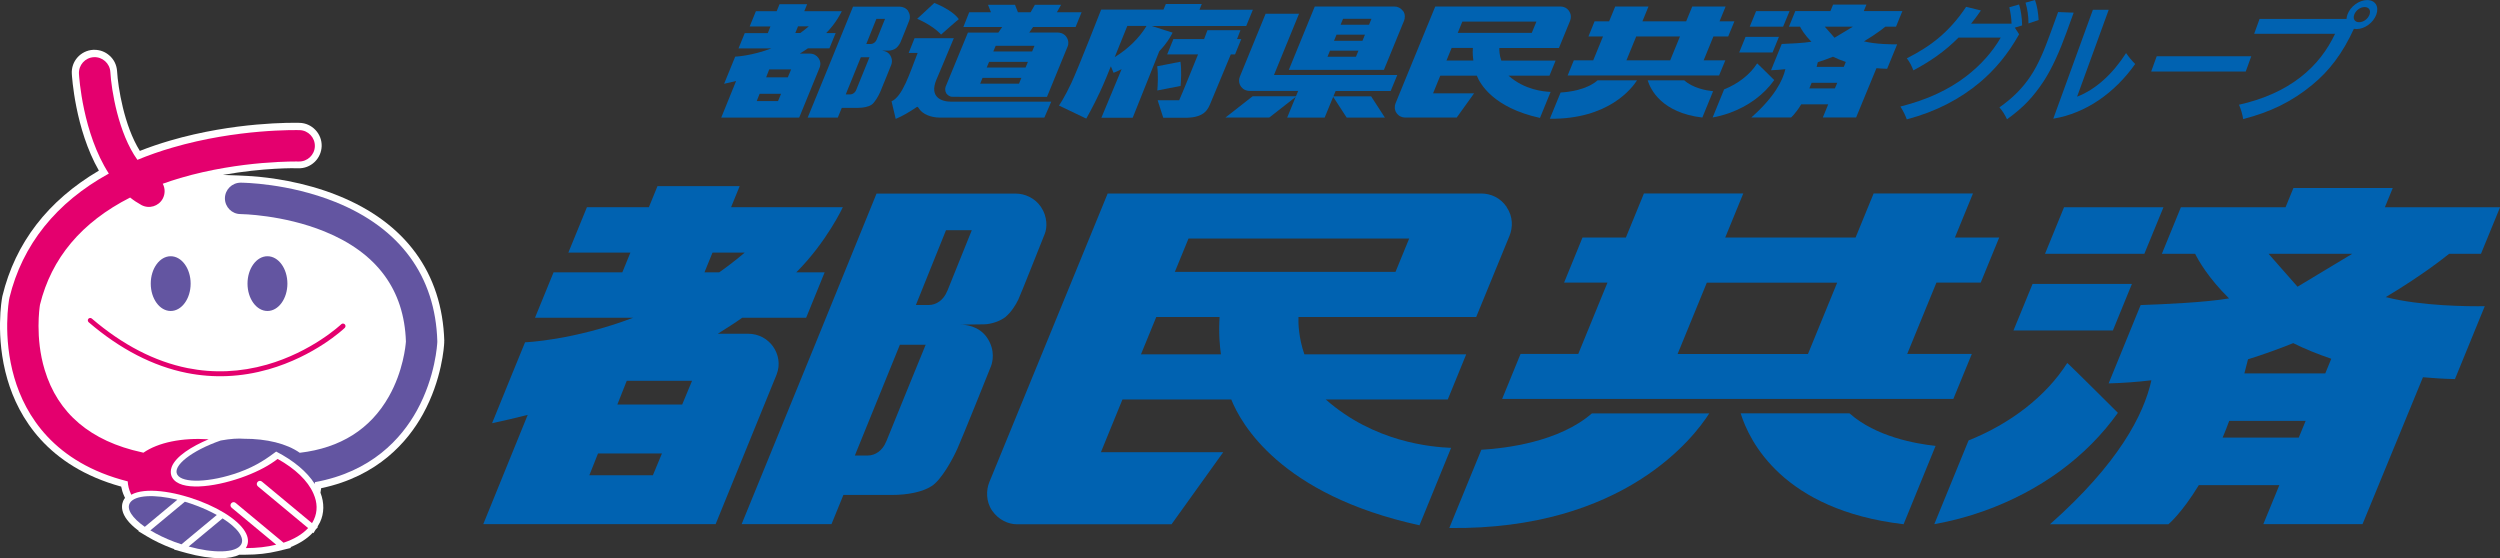
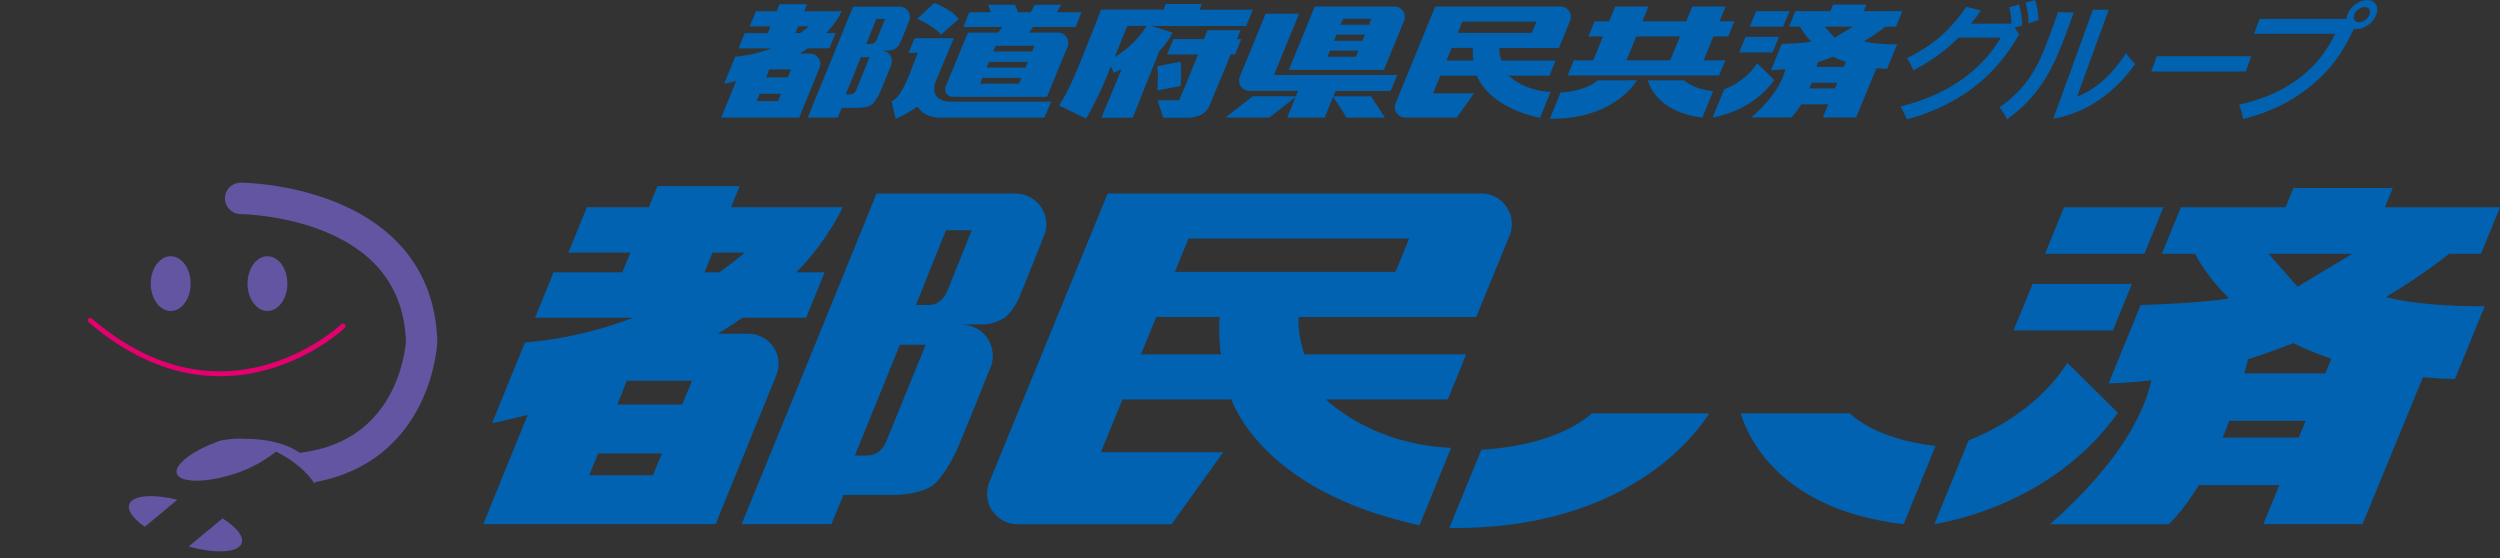
<svg xmlns="http://www.w3.org/2000/svg" id="_レイヤー_2" width="329.68" height="73.62" viewBox="0 0 329.68 73.62">
  <rect x="0" y="0" width="329.68" height="73.62" fill="#333333" stroke="none" />
  <defs>
    <style>.cls-1{fill:#fff;}.cls-2{fill:#6355a1;}.cls-3{fill:#0062b1;}.cls-4{fill:#e4006e;}</style>
  </defs>
  <g id="aiデータ">
-     <path class="cls-1" d="M58.59,44.97c-.27-8.96-5.11-15.6-14.02-19.18-4.62-1.86-9.14-2.4-11.42-2.56h-.12c-.08-.01-.15-.02-.22-.02-.58-.03-2.03-.11-3.42-.14,5.36-.96,9.49-.9,9.95-.88h0c.78.03,1.56-.27,2.14-.82.58-.55.91-1.29.94-2.09.02-.8-.27-1.56-.82-2.14-.55-.58-1.29-.92-2.09-.94-.86-.02-8.55-.15-17.08,2.34-1.36.4-2.7.85-3.99,1.36-2.08-3.35-2.87-8.34-3-10.51-.05-.8-.4-1.54-1.01-2.07-.55-.49-1.24-.75-1.97-.75-.06,0-.12,0-.18,0-1.65.1-2.91,1.51-2.81,3.16.02.29.42,7.26,3.57,12.77C6.3,26.47,2.02,32.03.32,39.03l-.03.15c-.04.21-.96,5.22.69,10.86,1.45,4.96,5.24,11.44,15,14.13.08.42.21.84.4,1.26l.11.23s-.08.1-.12.16c-.35.57-.87,2.12,1.93,4.19l-.05.04,1.11.67c.98.59,2.09,1.12,3.3,1.58.11.04.22.08.34.12l-.06.05,1.7.47c1.55.43,3.12.67,4.4.67,1.04,0,1.89-.15,2.52-.46h.85c1.51,0,2.93-.16,4.21-.47l1.73-.42h.05s-.11-.1-.11-.1c1.23-.49,2.23-1.13,2.96-1.92l.08.07.3-.48.28-.31.02-.02-.06-.05.02-.03c.12-.19.22-.38.31-.55.56-1.19.58-2.54.06-3.9l.09-.59c7.5-1.57,11.44-6.17,13.42-9.76,2.52-4.56,2.79-8.96,2.81-9.44v-.12s0-.09,0-.09Z" />
-     <path class="cls-3" d="M261.2,37.27l2.44-5.95h-5.84l2.38-5.81h-13.1l-2.38,5.81h-17.19l2.38-5.81h-13.1l-2.38,5.81h-5.72l-2.43,5.95h5.72l-3.85,9.4h-7.61l-2.43,5.94h59.5l2.44-5.94h-8.52l3.85-9.4h5.84ZM238.42,46.68h-17.19l3.85-9.4h17.19l-3.85,9.4Z" />
    <path class="cls-3" d="M229.55,54.52c1.13,3.64,5.54,12.74,21.48,14.61l4.22-10.33c-2.61-.28-7.87-1.2-11.35-4.29h-14.35Z" />
    <path class="cls-3" d="M195.35,59.31l-4.23,10.32c23.1.27,32.35-12.08,34.28-15.11h-15.48c-4.33,3.77-11.39,4.61-14.57,4.79Z" />
    <polygon class="cls-3" points="285.3 27.33 272.19 27.33 269.68 33.47 282.78 33.47 285.3 27.33" />
    <polygon class="cls-3" points="281.14 37.44 268.04 37.44 265.52 43.58 278.63 43.58 281.14 37.44" />
    <path class="cls-3" d="M279.29,54.44s-6.65-6.63-6.68-6.57c-2.8,4.41-7.53,8.02-13.01,10.21l-4.52,11.04c2.21-.39,4.41-.97,6.59-1.75,7.36-2.64,13.48-7.12,17.62-12.93Z" />
    <path class="cls-3" d="M314.61,39.18c4.56-2.72,7.52-5.03,8.36-5.71h4.2l2.52-6.14h-15.19l1.04-2.54h-13.1l-1.04,2.54h-13.8l-2.51,6.14h4.39c.42.85,1.74,3.2,4.47,5.88-3.08.53-8.52.77-11.66.88l-4.22,10.33c1.91-.05,3.79-.19,5.64-.41-1.01,4.56-4.35,11-13.38,18.99h15.62s1.76-1.46,4.01-5.16h10.62l-2.11,5.14h13.08l7.97-19.37c1.35.12,2.76.21,4.22.24l3.93-9.61c-2.05.03-8.41,0-13.05-1.2ZM310.19,33.47l-7.21,4.34-3.82-4.34h11.03ZM293.1,57.71c.3-.7.59-1.43.87-2.21h10.08l-.91,2.21h-10.05ZM306.63,49.24h-10.66c.16-.6.32-1.22.48-1.86,2.08-.65,4.07-1.37,5.96-2.13,1.51.75,3.18,1.44,5.02,2.06l-.79,1.93Z" />
    <path class="cls-3" d="M101.95,45.7c-.7-.97-1.83-1.69-3.32-1.69h-3.97c1.11-.7,2.24-1.41,3.22-2.11h8.43l2.44-5.99h-3.74c4.02-4.02,6.14-8.59,6.14-8.59h-14.74l1.13-2.77h-10.84l-1.13,2.77h-8.17l-2.45,5.99h8.18l-1.06,2.6h-9.07l-2.45,5.99h12.95c-7.98,3.02-14.26,3.24-14.26,3.24,0,0-3.27,7.98-4.35,10.67,1.62-.35,3.19-.71,4.7-1.1l-5.86,14.41h0s30.64,0,30.64,0c0,0,7.68-18.83,8.03-19.7.55-1.37.24-2.74-.45-3.71ZM86.1,62.67h-8.38l1.14-2.87h8.43l-1.19,2.87ZM89.96,53.35h-8.55l1.24-3.13h8.61l-1.3,3.13ZM92.9,35.91l1.06-2.6h4.25c-1.11.94-2.23,1.81-3.36,2.6h-1.95Z" />
    <path class="cls-3" d="M137.29,27.31c-.83-1.24-2.2-1.78-3.32-1.78h-18.38l-8.09,19.87h0l-9.7,23.72h11.85l1.57-3.85h6.4c2.02,0,4-.37,5.24-1.17,1.25-.8,2.74-3.45,3.43-5.02.7-1.57,4.21-10.32,4.39-10.78s.63-2.04-.48-3.72-3.03-1.76-3.45-1.76,2.29-.05,2.98-.05c1.01,0,2.25-.47,2.86-.97.75-.62,1.34-1.56,1.69-2.28.34-.71,3.15-7.84,3.49-8.67.34-.83.36-2.29-.48-3.53ZM116.86,58.23c-.46,1.17-1.42,1.84-2.43,1.84h-1.7l5.94-14.61h3.4s-4.74,11.6-5.2,12.77ZM124.91,38.38c-.46,1.17-1.42,1.84-2.43,1.84h-1.7l3.97-9.86h3.4s-2.77,6.85-3.23,8.02Z" />
    <path class="cls-3" d="M198.7,27.31c-.85-1.25-2.13-1.79-3.35-1.79h-49.28s-15.23,37.11-15.61,38.07c-.41.99-.47,2.55.38,3.76.85,1.22,2.13,1.79,3.3,1.79h20.35l6.82-9.51h-16.13l2.84-6.95h14.35c1.26,3.16,6.46,12.58,24.82,16.59l4.17-10.21c-2.61-.11-10.12-.73-16.53-6.38h16.09l2.43-5.95h-21.34c-.76-2.21-.81-4.1-.78-4.93h23.44c2.05-4.99,3.94-9.61,4.39-10.7.45-1.09.48-2.54-.38-3.79ZM161.02,46.73h-10.56l2.02-4.93h8.35c-.14,2.17.03,3.92.18,4.93ZM154.93,35.85l1.8-4.39h29.1l-1.8,4.39h-29.1Z" />
    <path class="cls-3" d="M266.26,4.53c-1.52,2.71-3.26,4.72-5.18,6.34-2.58,2.16-5.75,3.85-9.63,4.87-.21-.59-.47-1.1-.84-1.69,3.65-.92,6.4-2.27,8.57-3.91,2.01-1.52,3.58-3.31,4.66-5.18h-5.57c-1.74,1.76-3.7,3.13-5.95,4.32-.24-.62-.48-1.1-.86-1.59,3.3-1.66,5.67-3.58,7.82-6.79l1.95.48c-.43.62-.85,1.19-1.3,1.74h5.34c-.03-.8-.14-1.51-.3-2.16l1.29-.37c.24.75.39,1.77.4,2.76l-.96.3.58.89ZM268.36,0c.27.77.41,1.57.48,2.64l-1.34.45c0-1.05-.15-1.92-.39-2.74l1.25-.35Z" />
    <path class="cls-3" d="M273.46,1.67l-.96,2.64c-.84,2.31-1.84,4.63-2.99,6.39-1.37,2.06-2.62,3.43-4.84,5.03-.28-.6-.62-1.14-1-1.57,1.8-1.27,3.07-2.56,4.13-4.16,1.05-1.59,1.79-3.41,2.63-5.72l.98-2.69,2.06.08ZM275.99,1.29h2.09l-4.17,11.46c2.45-.95,4.67-2.96,6.46-5.75.38.55.78,1.02,1.2,1.44-2.69,3.81-6.52,6.51-10.8,7.21l5.22-14.35Z" />
    <path class="cls-3" d="M296.15,9.43h-12.47l.73-2.01h12.47l-.73,2.01Z" />
    <path class="cls-3" d="M309.44,2.49c.02-.18.05-.37.12-.57.39-1.07,1.53-1.91,2.6-1.91s1.6.84,1.21,1.91-1.53,1.91-2.6,1.91c-.12,0-.24-.02-.36-.03-1.5,3.26-3.24,5.54-5.48,7.38-2.71,2.24-5.56,3.61-9.12,4.52-.11-.67-.27-1.24-.55-1.89,3.31-.74,5.95-1.97,8.02-3.56,2.23-1.71,3.65-3.7,4.65-5.79h-10.67l.71-1.96h11.46ZM311.1,2.93c.57,0,1.16-.43,1.37-1,.21-.57-.07-1-.64-1s-1.16.43-1.37,1c-.21.57.07,1,.64,1Z" />
    <path class="cls-3" d="M171.3,1.81h-4.4s-3.29,8.04-3.4,8.3c-.13.31-.19.86.17,1.33.36.47.82.55,1.16.55h6.36l-.29.7h-5.71l-3.59,2.81h5.78l3.48-2.72-1.12,2.73h4.94l1.13-2.74,1.78,2.74h5.04l-1.82-2.81h-4.97l.29-.7h7.26l.87-2.11h-16.26l3.3-8.07Z" />
    <path class="cls-3" d="M185.02,1.46c-.31-.42-.72-.6-1.12-.6h-10.52l-3.42,8.35h12.54c1.26-3.08,2.55-6.23,2.66-6.49.12-.31.18-.85-.13-1.27ZM176.25,4.57h3.75l-.33.81h-3.75l.33-.81ZM180.86,2.48l-.32.78h-3.75l.32-.78h3.75ZM175.39,6.68h3.75l-.33.8h-3.75l.33-.8Z" />
    <path class="cls-3" d="M227.9,4.81l.82-2h-1.96l.8-1.95h-4.4l-.8,1.95h-5.77l.8-1.95h-4.39l-.8,1.95h-1.92l-.81,2h1.92l-1.29,3.15h-2.56l-.81,1.99h19.97l.82-1.99h-2.86l1.29-3.15h1.96ZM220.25,7.96h-5.77l1.29-3.15h5.77l-1.29,3.15Z" />
    <path class="cls-3" d="M217.28,10.59c.38,1.23,1.86,4.28,7.21,4.91l1.42-3.47c-.88-.09-2.64-.4-3.81-1.44h-4.82Z" />
    <path class="cls-3" d="M205.8,12.2l-1.42,3.46c7.75.09,10.85-4.05,11.5-5.07h-5.2c-1.45,1.27-3.82,1.55-4.89,1.61Z" />
    <path class="cls-3" d="M206.92,1.46c-.29-.42-.71-.6-1.12-.6h-16.53l-3.1,7.55h0c-.91,2.23-2.01,4.9-2.14,5.22-.14.33-.16.86.13,1.27.29.41.71.6,1.11.6h6.83l2.29-3.19h-5.41l.95-2.33h4.82c.42,1.06,2.16,4.22,8.33,5.57l1.4-3.43c-.88-.04-3.4-.24-5.55-2.14h5.4l.81-1.99h-7.16c-.26-.74-.27-1.38-.26-1.66h7.86c.69-1.67,1.32-3.22,1.47-3.59.15-.36.16-.85-.13-1.27ZM194.29,7.98h-3.54l.68-1.66h2.8c-.05.73.01,1.32.06,1.66ZM192.24,4.33l.6-1.48h9.77l-.61,1.48h-9.76Z" />
    <polygon class="cls-3" points="235.99 1.47 231.58 1.47 230.74 3.52 235.14 3.52 235.99 1.47" />
    <polygon class="cls-3" points="234.59 4.86 230.19 4.86 229.35 6.92 233.75 6.92 234.59 4.86" />
    <path class="cls-3" d="M233.97,10.56s-2.23-2.22-2.25-2.2c-.94,1.48-2.52,2.69-4.36,3.43l-1.51,3.7c.74-.13,1.48-.33,2.21-.59,2.47-.89,4.53-2.39,5.92-4.35Z" />
    <path class="cls-3" d="M245.82,5.44c1.53-.91,2.52-1.69,2.8-1.92h1.41l.84-2.06h-5.09l.35-.85h-4.4l-.35.85h-4.63l-.84,2.06h1.47c.14.29.58,1.08,1.5,1.98-1.04.18-2.86.26-3.92.3l-1.41,3.46c.64-.02,1.27-.06,1.89-.14-.35,1.53-1.46,3.69-4.49,6.37h5.24s.59-.49,1.34-1.73h3.56l-.71,1.73h4.39l2.68-6.5c.45.04.92.07,1.41.08l1.32-3.22c-.68,0-2.82,0-4.38-.4ZM244.34,3.52l-2.42,1.46-1.28-1.46h3.7ZM238.6,11.66c.1-.23.2-.48.3-.74h3.38l-.31.74h-3.37ZM243.14,8.82h-3.58c.05-.2.11-.41.16-.62.7-.22,1.36-.46,2-.72.51.25,1.07.48,1.69.69l-.26.64Z" />
    <path class="cls-3" d="M163.58,3.98h-4.35l-.44,1.17h-4.05l-.82,2.02h4.07s-2.34,5.79-2.49,6.05h-2.84l.74,2.31h3.08c2.44-.06,2.83-1.14,3.22-2.09h0s2.61-6.27,2.61-6.27h.56l.82-2.02h-.56l.45-1.17Z" />
    <path class="cls-3" d="M158.18,1.27l.3-.74h-4.74l-.31.74h-8.22,0,0,0,0s-3.01,7.71-3.93,9.68c-.92,1.96-1.63,2.97-1.63,2.97l3.6,1.72s.95-1.68,1.77-3.44c.62-1.32,1.22-2.83,1.47-3.46.15.35.36.86.36.86,0,0,.75-.3,1.06-.48l-2.67,6.41h4.13l3.51-8.78c1.27-1.33,1.75-2.45,1.75-2.45,0,0-1.72-.53-2.75-.87h12.46l.88-2.15h-7.05ZM147,7.53c.57-1.4,1.21-3.02,1.66-4.11h2.54c-.95,1.55-2.38,3-4.2,4.11Z" />
    <path class="cls-3" d="M155.67,8.14l-3.07.6c.16,1.09.07,2.56.02,3.19l3.07-.6c.05-.65.14-2.11-.02-3.19Z" />
    <path class="cls-3" d="M136.23,3.56h5.61l.79-1.94h-3.26l.56-.99h-3.46l-.56.99h-1.67l-.39-.99h-3.56l.39.99h-2.87l-.77,1.94h5.12l-.51.74h-4.01s-2.81,6.79-2.93,7.11c-.13.31-.05.69.08.9.14.21.45.45.76.45s1.03.01,1.03.01h11.49s2.64-6.44,2.74-6.69c.1-.25.16-.74-.2-1.24-.36-.5-.93-.55-1.14-.55s-3.74,0-3.74,0l.51-.74ZM130.43,8.16h5.12l-.31.75h-5.12l.31-.75ZM129.57,10.27h5.12l-.31.76h-5.12l.31-.76ZM136.11,6.79h-5.12l.31-.75h5.12l-.31.75Z" />
    <path class="cls-3" d="M124.1,4.56s2.32-2.05,2.34-2.03c-.89-1.27-3.23-2.14-3.23-2.14l-2.26,2.09s2.03.83,3.15,2.08Z" />
    <path class="cls-3" d="M125.44,13.41c-1.35,0-2.9-.64-1.96-2.89,0-.01,1.18-2.75,2.3-5.48h-5.18l-.77,1.94h1.18c-1.03,2.64-1.98,5.74-3.44,6.38l.55,2.32c1.01-.43,1.72-.88,2.47-1.36.4-.26.38-.36.63.04.44.66,1.48,1.15,2.77,1.15h13.73l.91-2.1h-13.19Z" />
    <path class="cls-3" d="M107.92,7.64c-.23-.33-.62-.57-1.12-.57h-1.33c.37-.24.75-.47,1.08-.7h2.83l.82-2.01h-1.25c1.35-1.35,2.06-2.88,2.06-2.88h-4.95l.38-.93h-3.64l-.38.93h-2.74l-.82,2.01h2.74l-.35.88h-3.04l-.82,2.01h4.34c-2.68,1.02-4.78,1.09-4.78,1.09,0,0-1.1,2.67-1.46,3.58.54-.12,1.07-.24,1.58-.37l-1.96,4.83h0s10.28,0,10.28,0c0,0,2.58-6.32,2.7-6.61.18-.46.08-.92-.15-1.24ZM102.6,13.33h-2.81l.38-.96h2.83l-.4.96ZM103.9,10.2h-2.87l.41-1.05h2.89l-.44,1.05ZM104.88,4.35l.36-.88h1.42c-.37.32-.75.61-1.12.88h-.66Z" />
    <path class="cls-3" d="M119.78,1.47c-.28-.41-.74-.59-1.12-.59h-6.17l-2.72,6.67h0l-3.26,7.96h3.97l.53-1.29h2.15c.68,0,1.34-.13,1.76-.4.42-.27.92-1.15,1.15-1.68.23-.53,1.41-3.46,1.47-3.62.06-.15.21-.68-.16-1.25-.37-.57-1.02-.59-1.16-.59s.77-.01,1-.01c.34,0,.76-.16.96-.33.25-.21.45-.52.57-.77.12-.24,1.06-2.63,1.17-2.91.11-.28.12-.77-.16-1.18ZM112.92,11.84c-.16.39-.48.61-.82.61h-.57l1.99-4.9h1.14s-1.59,3.89-1.74,4.28ZM115.63,5.18c-.16.39-.48.62-.82.62h-.57l1.33-3.31h1.14s-.93,2.3-1.08,2.69Z" />
    <path class="cls-2" d="M22.51,41.01c1.45,0,2.63-1.62,2.63-3.61s-1.18-3.61-2.63-3.61-2.63,1.62-2.63,3.61,1.18,3.61,2.63,3.61Z" />
    <path class="cls-2" d="M35.27,41.01c1.45,0,2.63-1.62,2.63-3.61s-1.18-3.61-2.63-3.61-2.63,1.62-2.63,3.61,1.18,3.61,2.63,3.61Z" />
    <path class="cls-4" d="M11.66,42.03c-.12.14-.1.35.04.47,4.14,3.55,8.49,5.79,12.93,6.68,3.56.71,7.18.55,10.77-.47,6.09-1.74,9.91-5.32,10.06-5.47.13-.13.14-.34.01-.47-.13-.13-.34-.14-.47-.01-.04.04-3.87,3.64-9.82,5.33-3.48.99-6.99,1.14-10.45.45-4.32-.87-8.57-3.06-12.62-6.53-.14-.12-.35-.1-.47.04Z" />
-     <path class="cls-2" d="M24.36,66.18l-4.53,3.76c.89.54,1.96,1.06,3.15,1.51.32.12.64.23.95.33l4.66-3.87c-.78-.43-1.67-.85-2.65-1.22-.53-.2-1.05-.38-1.57-.53,0,0,0,.01-.02.02Z" />
    <path class="cls-2" d="M29.35,68.36l-4.47,3.71c3.31.92,6.21.86,6.9-.24.55-.89-.46-2.23-2.43-3.47Z" />
    <path class="cls-2" d="M19.1,69.47l4.29-3.57c-3.03-.74-5.6-.62-6.25.41-.51.81.3,2,1.95,3.16Z" />
-     <path class="cls-4" d="M41.32,65.06c-.72-1.65-2.39-3.26-4.71-4.54l-.37.27c-1.13.82-2.73,1.61-4.49,2.22-3.62,1.26-7.99,1.78-9.03-.02-.11-.18-.2-.44-.2-.77,0-.19.03-.41.12-.64.53-1.41,2.68-2.73,4.87-3.65-3.49-.23-6.64.41-8.6,1.77-.06-.02-.12-.04-.19-.05-6.78-1.47-11.1-5.13-12.83-10.88-.65-2.14-.81-4.2-.81-5.78,0-1.49.15-2.54.19-2.8,1.51-6.16,5.5-10.9,11.89-14.14.46.37.96.7,1.49.99,1.01.54,2.26.17,2.81-.84.34-.64.32-1.38,0-1.97.75-.27,1.53-.52,2.33-.76,8-2.35,15.53-2.17,15.6-2.17,1.14.03,2.1-.87,2.13-2.01.03-1.14-.87-2.1-2.01-2.13-.33,0-8.18-.21-16.79,2.31-1.62.47-3.15,1.01-4.6,1.61-2.52-3.51-3.43-9.2-3.57-11.59-.07-1.14-1.05-2.01-2.19-1.95-1.14.07-2.01,1.04-1.95,2.19.02.41.5,7.84,3.94,13.16-6.93,3.81-11.41,9.38-13.11,16.39v.05s-.02.05-.02.05c-.04.2-.91,5.04.67,10.44,1.44,4.92,5.21,11.2,14.95,13.66.03.54.16,1.08.4,1.61.02.05.05.1.07.15,1.81-1.01,5.6-.46,8.92.79,3.38,1.28,5.81,3.05,6.35,4.63.25.73.06,1.27-.15,1.6,0,0-.01.02-.02.02,1.44,0,2.8-.15,4.01-.45l-5.88-4.88c-.18-.15-.2-.41-.05-.58.15-.18.41-.2.58-.05l6.32,5.25c1.36-.45,2.47-1.1,3.24-1.93l-6.62-5.5c-.18-.15-.2-.41-.05-.58.15-.18.41-.2.58-.05l6.6,5.48c.09-.15.18-.3.25-.46.51-1.09.46-2.27-.05-3.42Z" />
    <path class="cls-2" d="M57.67,45c-.25-8.57-4.9-14.92-13.44-18.36-6.2-2.5-12.24-2.55-12.49-2.55-1.14,0-2.07.92-2.08,2.06h0c0,1.15.92,2.08,2.06,2.08.06,0,5.6.07,11.07,2.29,6.91,2.81,10.52,7.7,10.74,14.52-.04.54-.35,3.9-2.25,7.25-2.43,4.3-6.38,6.79-11.75,7.42-1.72-1.21-4.37-1.86-7.37-1.85-.75-.06-1.72-.01-3.05.23-3.83,1.33-6.4,3.35-5.73,4.5.66,1.16,4.32,1.06,8.14-.31,2.44-.88,3.88-1.98,4.9-2.73,2.28,1.17,4.07,2.66,5.09,4.27.01-.08.03-.16.03-.24,7.45-1.35,11.39-5.74,13.43-9.43,2.48-4.49,2.69-8.85,2.7-9.03v-.07s0-.07,0-.07Z" />
  </g>
</svg>